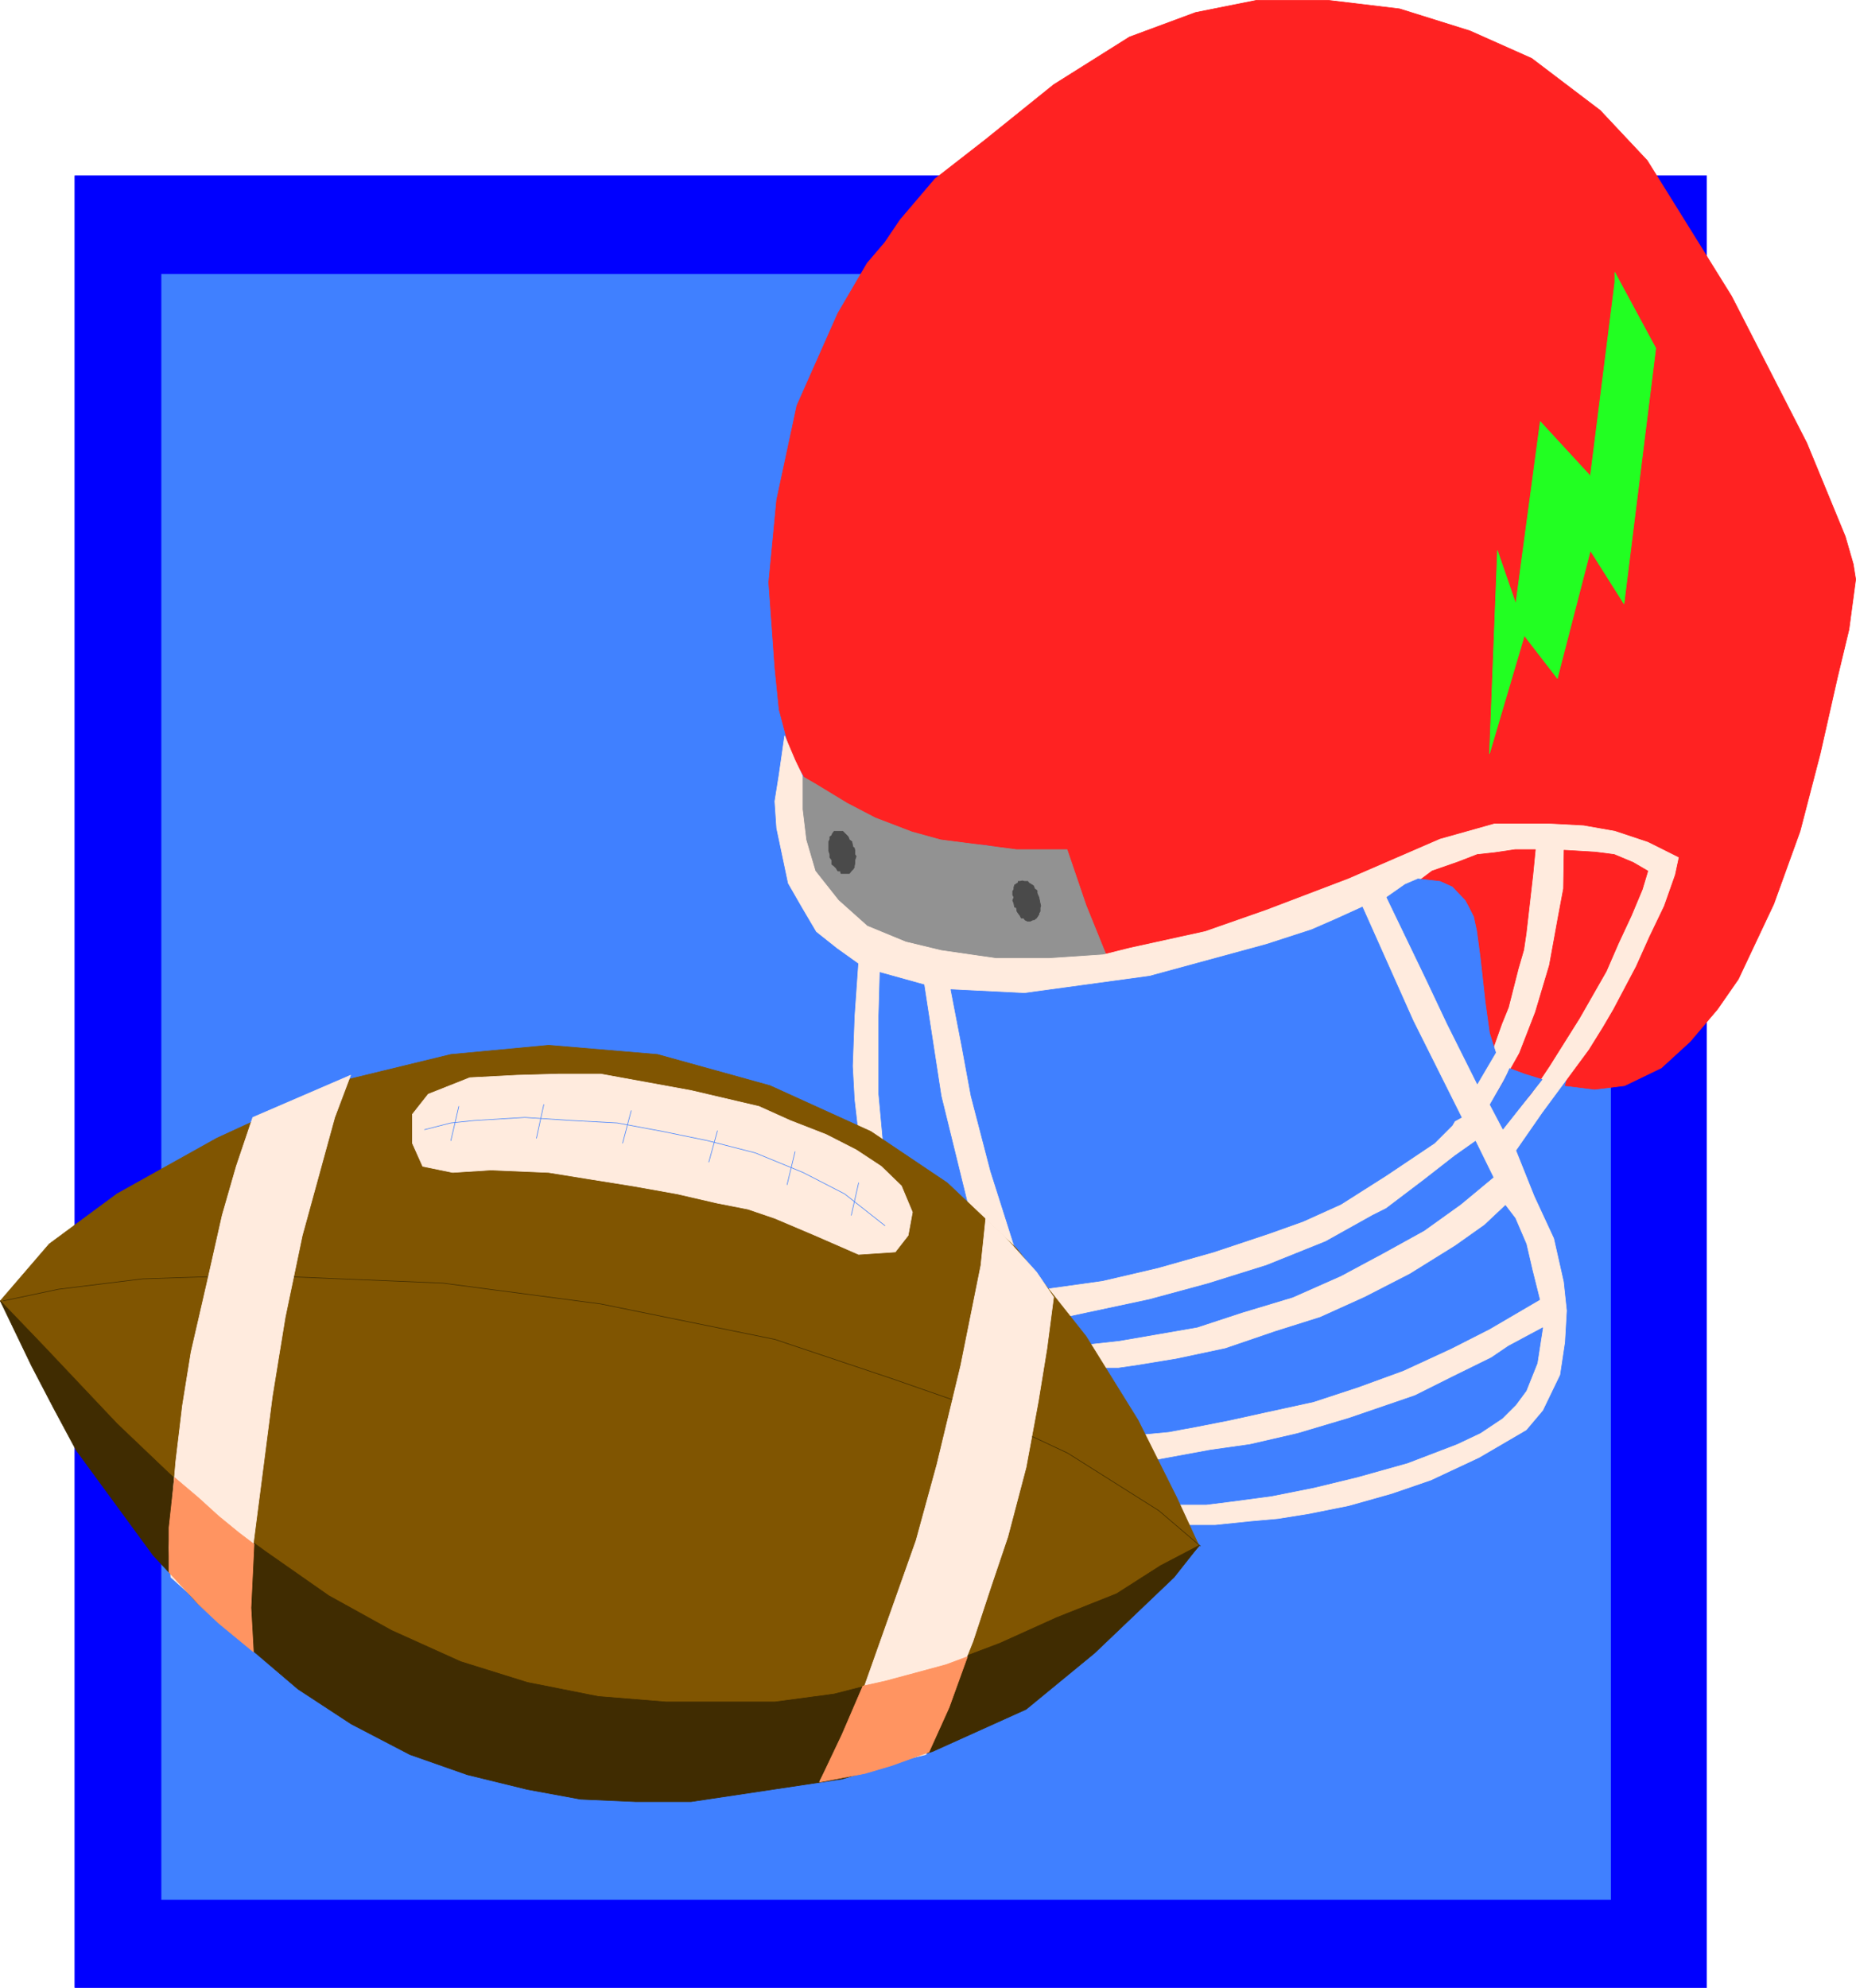
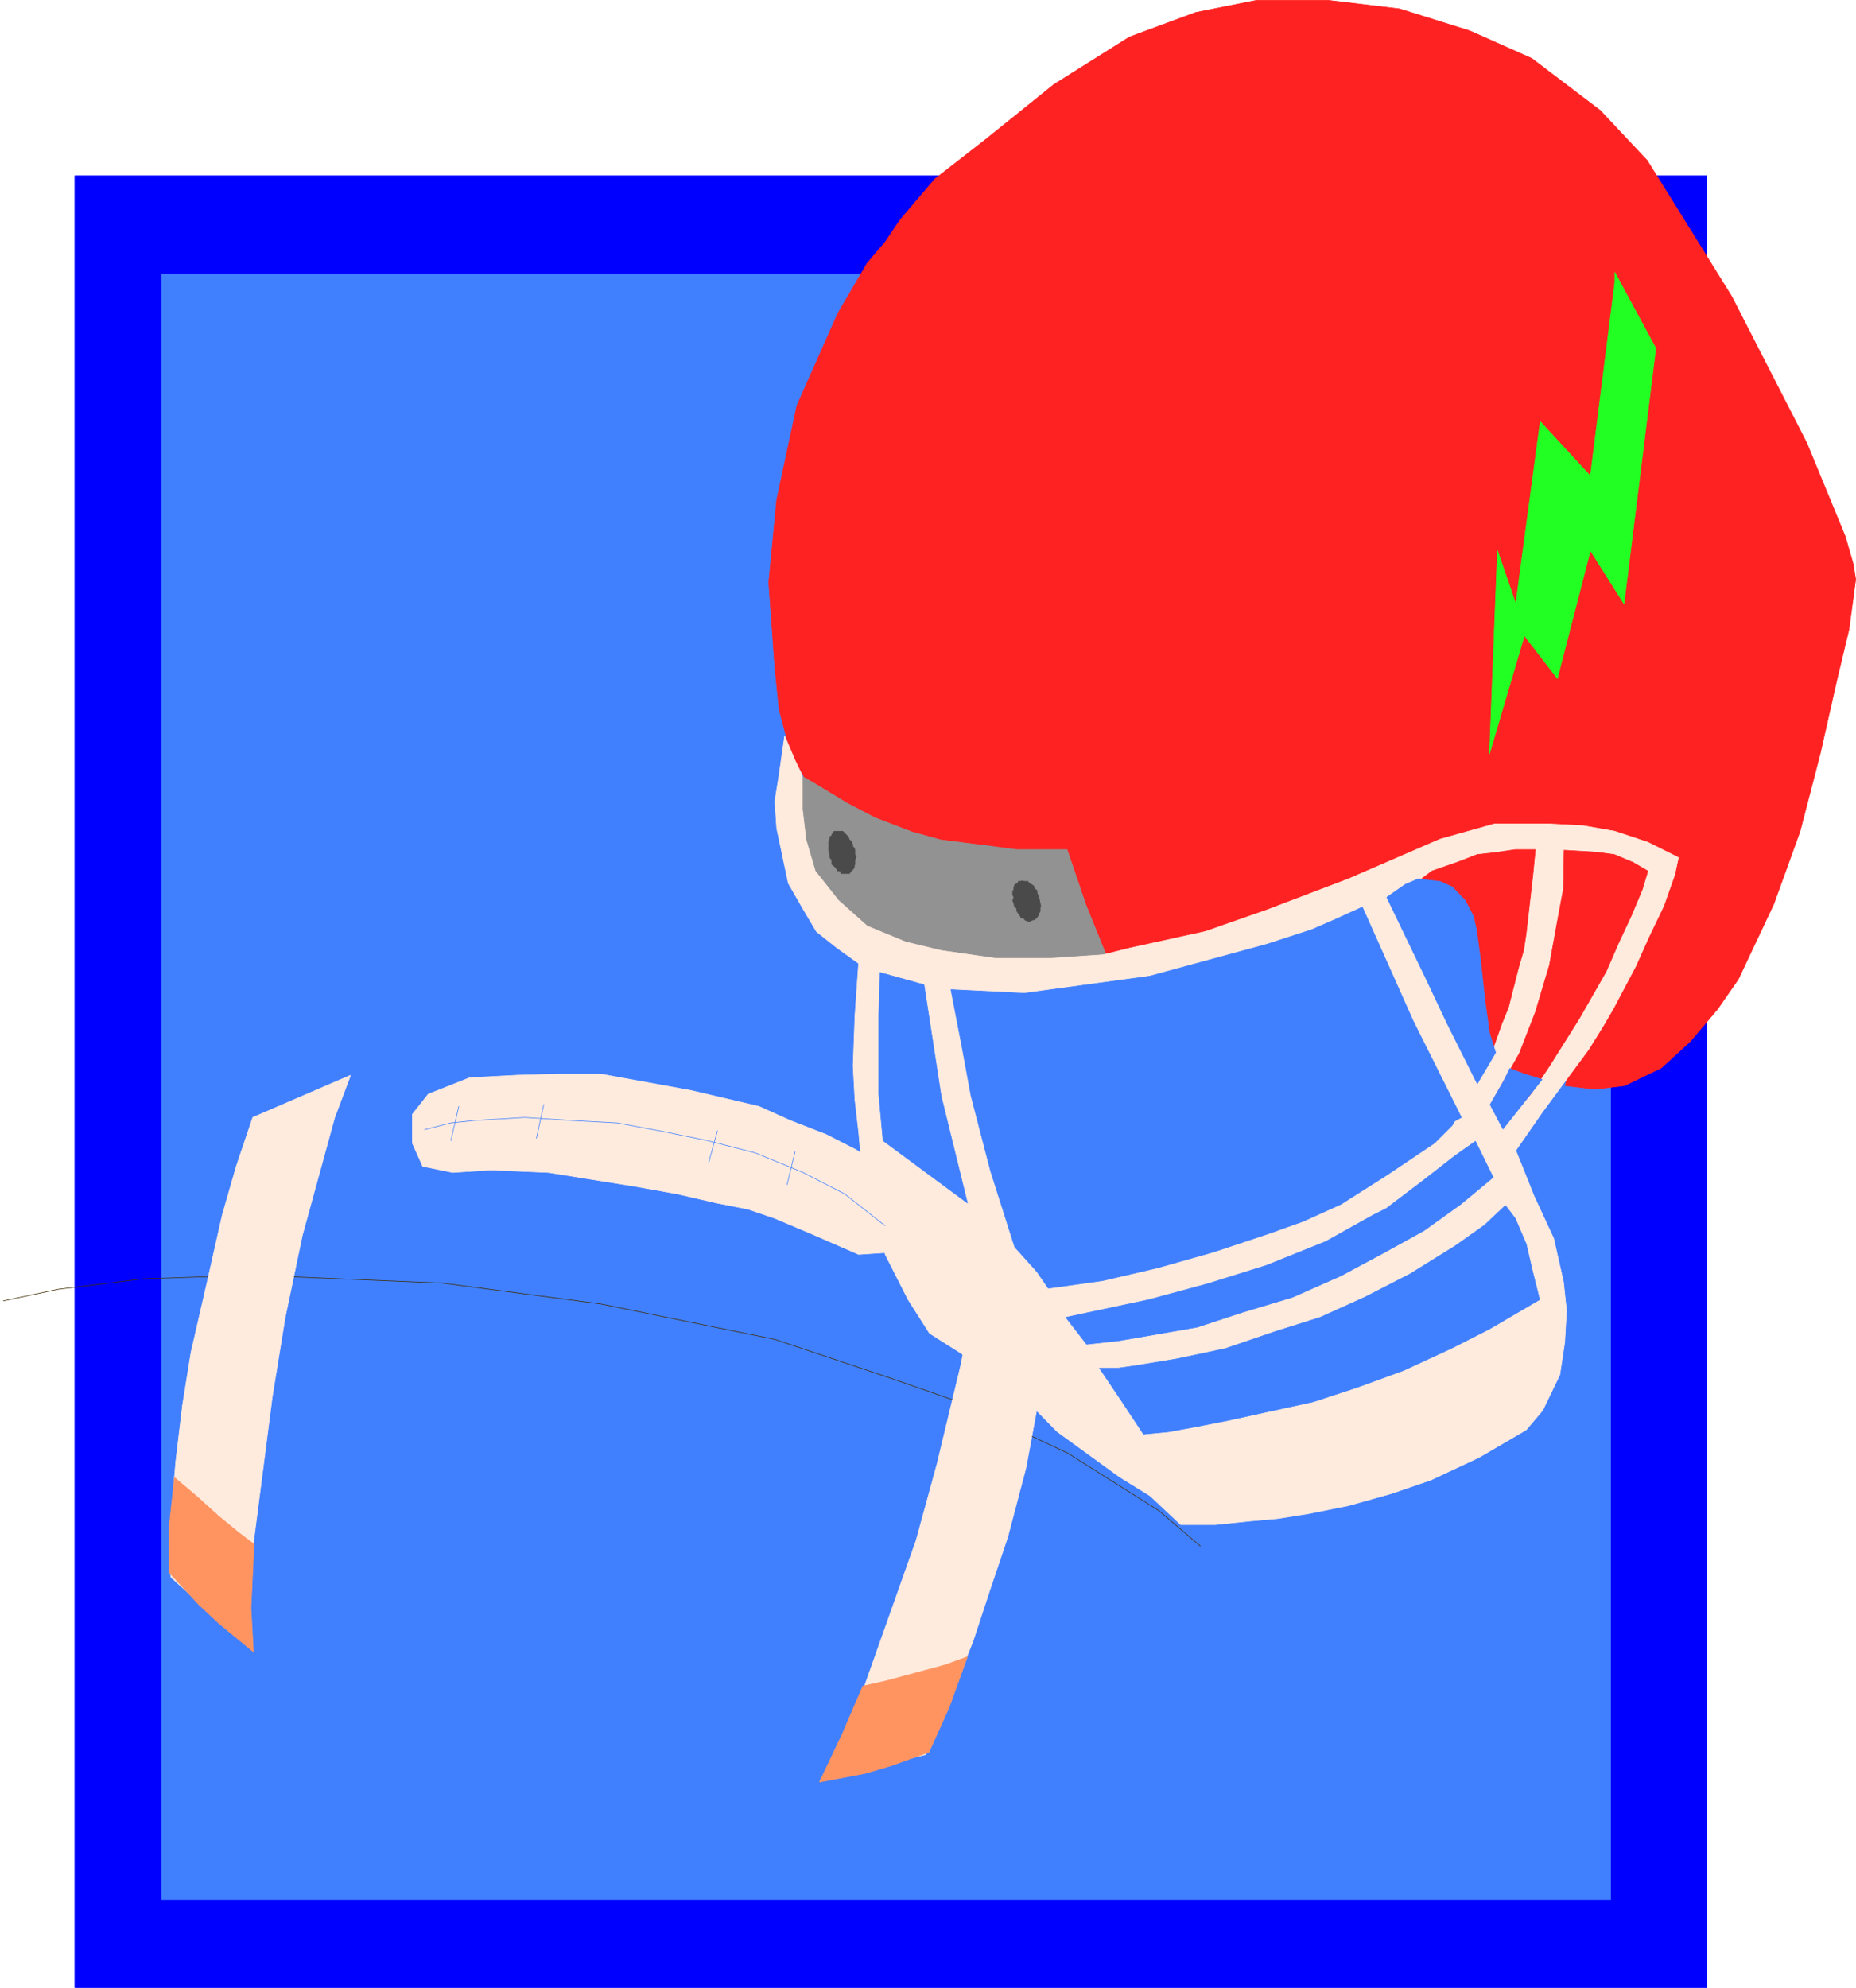
<svg xmlns="http://www.w3.org/2000/svg" xmlns:ns1="http://sodipodi.sourceforge.net/DTD/sodipodi-0.dtd" xmlns:ns2="http://www.inkscape.org/namespaces/inkscape" version="1.0" width="129.809mm" height="138.987mm" id="svg32" ns1:docname="Ball &amp; Helmet 1.wmf">
  <ns1:namedview id="namedview32" pagecolor="#ffffff" bordercolor="#000000" borderopacity="0.25" ns2:showpageshadow="2" ns2:pageopacity="0.0" ns2:pagecheckerboard="0" ns2:deskcolor="#d1d1d1" ns2:document-units="mm" />
  <defs id="defs1">
    <pattern id="WMFhbasepattern" patternUnits="userSpaceOnUse" width="6" height="6" x="0" y="0" />
  </defs>
  <path style="fill:#0000ff;fill-opacity:1;fill-rule:evenodd;stroke:#0000ff;stroke-width:0.162px;stroke-linecap:round;stroke-linejoin:round;stroke-miterlimit:4;stroke-dasharray:none;stroke-opacity:1" d="M 19.796,525.226 V 46.455 H 451.106 V 525.226 Z" id="path1" />
  <path style="fill:#4080ff;fill-opacity:1;fill-rule:evenodd;stroke:#4080ff;stroke-width:0.162px;stroke-linecap:round;stroke-linejoin:round;stroke-miterlimit:4;stroke-dasharray:none;stroke-opacity:1" d="M 42.743,501.958 V 72.47 H 425.735 V 501.958 Z" id="path2" />
  <path style="fill:#ff2222;fill-opacity:1;fill-rule:evenodd;stroke:#ff2222;stroke-width:0.162px;stroke-linecap:round;stroke-linejoin:round;stroke-miterlimit:4;stroke-dasharray:none;stroke-opacity:1" d="M 487.789,141.789 477.608,117.067 457.731,78.287 435.431,42.416 422.988,29.166 404.888,15.431 388.567,8.16 369.983,2.343 351.076,0.081 H 332.168 L 316.008,3.312 298.556,9.776 278.517,22.379 260.257,37.083 247.167,47.263 l -9.211,10.826 -4.04,5.979 -4.686,5.494 -7.757,13.25 -10.827,24.399 -5.333,24.884 -2.101,21.814 1.616,22.46 1.131,11.149 3.07,11.634 4.686,8.079 7.757,7.594 10.019,2.747 14.544,4.847 14.221,0.808 10.666,1.939 h 8.726 l 4.848,13.573 8.08,14.219 16.645,-1.616 18.746,-3.393 30.866,-9.049 26.341,-12.603 19.715,-1.454 h 26.341 l 5.171,-0.485 -4.848,14.542 -12.443,25.853 -5.333,22.137 7.757,0.97 7.918,-0.97 9.696,-4.686 7.595,-6.948 7.272,-8.564 5.494,-7.918 9.373,-19.875 6.949,-19.228 5.333,-20.521 4.525,-20.036 3.07,-12.765 1.778,-13.25 -0.646,-4.04 z" id="path3" />
  <path style="fill:#22ff22;fill-opacity:1;fill-rule:evenodd;stroke:#22ff22;stroke-width:0.162px;stroke-linecap:round;stroke-linejoin:round;stroke-miterlimit:4;stroke-dasharray:none;stroke-opacity:1" d="m 426.866,71.985 10.827,20.036 -8.403,67.542 -8.888,-14.058 -8.726,33.771 -8.726,-11.311 -9.211,31.186 2.101,-53.646 4.848,14.058 6.464,-48.152 13.251,14.381 6.464,-51.222 z" id="path4" />
  <path style="fill:#929292;fill-opacity:1;fill-rule:evenodd;stroke:#929292;stroke-width:0.162px;stroke-linecap:round;stroke-linejoin:round;stroke-miterlimit:4;stroke-dasharray:none;stroke-opacity:1" d="m 215.655,207.23 8.242,5.009 7.434,3.878 9.696,3.716 7.595,2.101 20.038,2.585 h 13.413 l 5.01,14.704 5.494,13.573 -15.19,5.817 h -28.765 l -21.654,-11.149 -13.251,-14.219 -4.686,-14.381 2.424,-14.058 z" id="path5" />
  <path style="fill:#ffebde;fill-opacity:1;fill-rule:evenodd;stroke:#ffebde;stroke-width:0.162px;stroke-linecap:round;stroke-linejoin:round;stroke-miterlimit:4;stroke-dasharray:none;stroke-opacity:1" d="m 210.161,200.929 1.939,4.04 v 8.887 l 0.97,8.079 2.424,8.241 6.141,7.756 7.595,6.786 10.181,4.201 9.373,2.262 14.544,2.101 h 13.898 l 14.382,-0.97 7.11,-1.777 19.877,-4.363 16.16,-5.655 21.654,-8.241 24.24,-10.503 14.382,-4.04 h 14.544 l 9.05,0.485 8.242,1.454 8.726,2.909 8.08,4.04 -0.97,4.524 -2.909,8.241 -3.878,8.079 -3.555,7.918 -5.979,11.311 -2.747,4.686 -3.717,5.979 -12.282,16.643 -6.949,10.018 4.848,12.119 5.171,11.149 2.586,11.472 0.808,7.594 -0.485,8.402 -1.293,8.564 -4.525,9.372 -4.363,5.171 -12.443,7.271 -12.766,5.979 -10.342,3.555 -11.474,3.232 -10.504,2.101 -8.08,1.293 -7.272,0.646 -9.373,0.97 h -9.05 l -8.08,-7.594 -8.08,-5.009 -16.483,-11.957 -8.888,-9.049 -7.918,-5.979 -4.525,-2.424 -4.04,-3.232 -8.403,-5.332 -5.656,-8.887 -5.979,-11.796 -3.717,-10.664 -2.424,-11.311 -0.97,-10.664 -0.97,-8.402 -0.485,-8.887 0.485,-13.25 0.97,-13.896 -5.656,-4.04 -5.494,-4.363 -3.717,-6.302 -3.717,-6.463 -3.07,-14.542 -0.485,-7.11 1.131,-7.11 1.454,-10.18 z" id="path6" />
  <path style="fill:#ff2222;fill-opacity:1;fill-rule:evenodd;stroke:#ff2222;stroke-width:0.162px;stroke-linecap:round;stroke-linejoin:round;stroke-miterlimit:4;stroke-dasharray:none;stroke-opacity:1" d="m 413.453,224.681 8.242,0.485 5.01,0.646 5.01,2.101 3.878,2.262 -1.454,4.847 -2.909,6.948 -3.394,7.271 -3.232,7.433 -7.11,12.442 -7.918,12.603 -4.848,7.271 -5.979,6.948 -1.939,-2.585 -1.778,-3.232 6.626,-11.796 4.202,-10.826 3.717,-12.442 2.262,-12.442 1.454,-7.756 z" id="path7" />
  <path style="fill:#ff2222;fill-opacity:1;fill-rule:evenodd;stroke:#ff2222;stroke-width:0.162px;stroke-linecap:round;stroke-linejoin:round;stroke-miterlimit:4;stroke-dasharray:none;stroke-opacity:1" d="m 405.858,224.52 h -5.333 l -5.494,0.808 -4.525,0.485 -5.01,1.939 -6.949,2.424 -4.525,3.393 -2.424,4.848 -0.162,5.655 4.04,9.21 4.686,10.18 3.555,6.302 3.555,6.948 3.232,8.887 2.909,-5.171 1.778,-4.848 1.778,-5.009 1.778,-4.363 2.586,-10.18 1.454,-5.009 0.646,-4.363 1.778,-15.512 z" id="path8" />
  <path style="fill:#4080ff;fill-opacity:1;fill-rule:evenodd;stroke:#4080ff;stroke-width:0.162px;stroke-linecap:round;stroke-linejoin:round;stroke-miterlimit:4;stroke-dasharray:none;stroke-opacity:1" d="m 399.071,282.367 3.878,1.454 4.686,1.454 -10.342,13.088 -3.394,-6.463 3.555,-6.14 0.97,-1.939 z" id="path9" />
  <path style="fill:#4080ff;fill-opacity:1;fill-rule:evenodd;stroke:#4080ff;stroke-width:0.162px;stroke-linecap:round;stroke-linejoin:round;stroke-miterlimit:4;stroke-dasharray:none;stroke-opacity:1" d="m 366.589,237.123 4.848,-3.393 3.394,-1.454 5.818,0.646 3.232,1.454 3.394,3.555 0.97,1.777 1.293,2.585 0.808,3.716 0.97,7.271 1.293,11.634 1.131,8.079 1.616,5.171 -4.848,8.241 -7.918,-15.835 -5.494,-11.634 z" id="path10" />
  <path style="fill:#4080ff;fill-opacity:1;fill-rule:evenodd;stroke:#4080ff;stroke-width:0.162px;stroke-linecap:round;stroke-linejoin:round;stroke-miterlimit:4;stroke-dasharray:none;stroke-opacity:1" d="m 251.369,261.522 19.392,0.97 33.128,-4.524 30.866,-8.402 11.958,-3.878 6.302,-2.747 7.11,-3.232 13.413,30.054 12.766,25.53 -1.778,0.97 -0.646,1.131 -4.686,4.686 -12.766,8.564 -11.958,7.594 -10.019,4.524 -9.05,3.232 -14.544,4.847 -14.867,4.201 -14.544,3.393 -15.029,2.101 -7.918,-10.18 -6.626,-20.844 -5.171,-19.875 -2.424,-13.088 z" id="path11" />
  <path style="fill:#4080ff;fill-opacity:1;fill-rule:evenodd;stroke:#4080ff;stroke-width:0.162px;stroke-linecap:round;stroke-linejoin:round;stroke-miterlimit:4;stroke-dasharray:none;stroke-opacity:1" d="m 232.623,256.998 11.635,3.232 4.525,29.408 6.949,28.277 -22.301,-16.481 -1.131,-12.28 v -9.695 -10.988 z" id="path12" />
  <path style="fill:#4080ff;fill-opacity:1;fill-rule:evenodd;stroke:#4080ff;stroke-width:0.162px;stroke-linecap:round;stroke-linejoin:round;stroke-miterlimit:4;stroke-dasharray:none;stroke-opacity:1" d="m 390.021,301.595 4.686,9.533 -8.565,7.11 -9.696,6.948 -10.827,5.979 -11.15,5.979 -12.766,5.655 -13.413,4.04 -11.797,3.878 -11.15,1.939 -9.373,1.616 -8.726,0.97 -5.494,-7.11 21.978,-4.686 15.514,-4.201 15.514,-4.848 15.675,-6.302 12.443,-6.948 3.555,-1.777 10.019,-7.594 8.08,-6.302 z" id="path13" />
  <path style="fill:#4080ff;fill-opacity:1;fill-rule:evenodd;stroke:#4080ff;stroke-width:0.162px;stroke-linecap:round;stroke-linejoin:round;stroke-miterlimit:4;stroke-dasharray:none;stroke-opacity:1" d="m 397.94,318.561 2.586,3.393 2.909,6.786 1.616,6.948 1.939,7.756 -13.251,7.756 -10.181,5.171 -12.605,5.817 -11.958,4.363 -11.797,3.878 -12.605,2.747 -9.534,2.101 -9.858,1.939 -2.747,0.485 -3.394,0.646 -6.787,0.646 -5.333,-8.079 -6.302,-9.372 h 5.01 l 4.525,-0.646 10.827,-1.777 12.928,-2.747 13.251,-4.524 11.797,-3.716 11.797,-5.332 11.958,-6.14 11.958,-7.433 7.757,-5.494 z" id="path14" />
-   <path style="fill:#4080ff;fill-opacity:1;fill-rule:evenodd;stroke:#4080ff;stroke-width:0.162px;stroke-linecap:round;stroke-linejoin:round;stroke-miterlimit:4;stroke-dasharray:none;stroke-opacity:1" d="m 407.797,350.878 -1.454,9.372 -2.909,7.271 -2.747,3.716 -3.555,3.555 -5.818,3.878 -6.141,2.909 -13.09,5.009 -13.251,3.716 -11.312,2.747 -11.312,2.262 -12.12,1.616 -5.171,0.646 h -9.05 l -3.878,-11.796 14.059,-2.585 10.342,-1.454 12.605,-2.908 13.574,-4.04 17.453,-5.979 10.019,-5.009 10.181,-5.009 4.525,-3.07 z" id="path15" />
-   <path style="fill:#805501;fill-opacity:1;fill-rule:evenodd;stroke:#805501;stroke-width:0.162px;stroke-linecap:round;stroke-linejoin:round;stroke-miterlimit:4;stroke-dasharray:none;stroke-opacity:1" d="m 316.978,408.563 -5.979,-12.927 -10.181,-20.359 -13.736,-22.137 -18.422,-23.268 -18.261,-17.289 -20.2,-13.573 -26.664,-12.119 -29.734,-8.241 -28.765,-2.424 -25.856,2.424 -29.25,7.11 -32.643,15.027 -26.341,14.704 -17.938,13.25 -12.928,15.027 12.443,19.875 13.574,25.045 22.786,31.024 19.392,17.128 28.603,17.451 30.866,11.957 37.653,6.625 37.814,-2.747 27.957,-5.494 30.866,-14.866 28.603,-14.381 21.654,-21.652 z" id="path16" />
  <path style="fill:#ffebde;fill-opacity:1;fill-rule:evenodd;stroke:#ffebde;stroke-width:0.162px;stroke-linecap:round;stroke-linejoin:round;stroke-miterlimit:4;stroke-dasharray:none;stroke-opacity:1" d="m 241.188,320.339 -2.909,-6.948 -5.333,-5.171 -6.626,-4.363 -7.918,-4.04 -9.534,-3.716 -8.242,-3.716 -17.938,-4.201 -23.917,-4.363 h -10.827 l -11.312,0.323 -12.443,0.646 -10.989,4.363 -4.202,5.332 v 7.594 l 2.747,6.14 7.918,1.616 10.019,-0.646 15.352,0.646 10.989,1.777 11.15,1.777 11.797,2.101 10.504,2.424 8.242,1.616 7.11,2.424 10.666,4.524 11.474,5.009 9.696,-0.646 3.394,-4.363 z" id="path17" />
  <path style="fill:none;stroke:#4080ff;stroke-width:0.162px;stroke-linecap:round;stroke-linejoin:round;stroke-miterlimit:4;stroke-dasharray:none;stroke-opacity:1" d="m 112.231,298.525 6.949,-1.777 6.302,-0.646 13.251,-0.808 12.282,0.808 12.12,0.646 12.12,2.262 11.797,2.424 12.605,3.232 12.605,5.171 10.989,5.655 10.666,8.402" id="path18" />
  <path style="fill:none;stroke:#4080ff;stroke-width:0.162px;stroke-linecap:round;stroke-linejoin:round;stroke-miterlimit:4;stroke-dasharray:none;stroke-opacity:1" d="m 121.281,292.385 -2.101,9.049" id="path19" />
  <path style="fill:none;stroke:#4080ff;stroke-width:0.162px;stroke-linecap:round;stroke-linejoin:round;stroke-miterlimit:4;stroke-dasharray:none;stroke-opacity:1" d="m 143.743,291.9 -1.939,8.887" id="path20" />
-   <path style="fill:none;stroke:#4080ff;stroke-width:0.162px;stroke-linecap:round;stroke-linejoin:round;stroke-miterlimit:4;stroke-dasharray:none;stroke-opacity:1" d="m 166.852,293.516 -2.262,8.564" id="path21" />
  <path style="fill:none;stroke:#4080ff;stroke-width:0.162px;stroke-linecap:round;stroke-linejoin:round;stroke-miterlimit:4;stroke-dasharray:none;stroke-opacity:1" d="m 189.637,298.848 -2.262,8.241" id="path22" />
  <path style="fill:none;stroke:#4080ff;stroke-width:0.162px;stroke-linecap:round;stroke-linejoin:round;stroke-miterlimit:4;stroke-dasharray:none;stroke-opacity:1" d="m 210.161,304.342 -2.101,8.725" id="path23" />
-   <path style="fill:none;stroke:#4080ff;stroke-width:0.162px;stroke-linecap:round;stroke-linejoin:round;stroke-miterlimit:4;stroke-dasharray:none;stroke-opacity:1" d="m 226.967,312.583 -1.939,8.564" id="path24" />
  <path style="fill:none;stroke:#402c01;stroke-width:0.162px;stroke-linecap:round;stroke-linejoin:round;stroke-miterlimit:4;stroke-dasharray:none;stroke-opacity:1" d="m 0.889,343.768 14.544,-3.07 22.301,-2.747 29.088,-0.97 50.258,2.101 41.693,5.494 46.056,9.372 30.866,10.341 17.614,6.14 28.926,13.573 24.078,15.189 10.989,9.372" id="path25" />
  <path style="fill:#4a4a4a;fill-opacity:1;fill-rule:evenodd;stroke:#4a4a4a;stroke-width:0.162px;stroke-linecap:round;stroke-linejoin:round;stroke-miterlimit:4;stroke-dasharray:none;stroke-opacity:1" d="m 274.477,236.8 -0.323,-0.808 v -0.646 l -0.646,-0.485 -0.323,-0.808 -0.808,-0.485 -0.485,-0.323 -0.162,-0.323 h -0.808 -0.162 l -0.485,-0.162 -0.646,0.162 h -0.485 v 0.323 l -0.485,0.323 -0.485,0.323 -0.162,0.646 v 0.485 l -0.323,0.485 v 0.97 l 0.323,0.646 -0.323,0.808 0.323,0.808 0.162,0.969 0.485,0.162 0.162,0.97 0.323,0.485 0.485,0.646 0.323,0.646 h 0.646 l 0.323,0.485 0.646,0.323 h 0.323 0.485 l 0.646,-0.323 h 0.323 l 0.646,-0.485 0.323,-0.485 0.323,-0.485 v -0.323 l 0.323,-0.485 v -0.97 l 0.162,-0.485 -0.162,-0.646 -0.162,-0.808 -0.162,-0.808 z" id="path26" />
  <path style="fill:#4a4a4a;fill-opacity:1;fill-rule:evenodd;stroke:#4a4a4a;stroke-width:0.162px;stroke-linecap:round;stroke-linejoin:round;stroke-miterlimit:4;stroke-dasharray:none;stroke-opacity:1" d="m 225.513,223.874 -0.162,-0.646 -0.162,-0.808 -0.646,-0.485 -0.323,-0.808 -0.323,-0.323 -0.485,-0.485 -0.646,-0.646 h -0.162 -0.485 -0.646 -0.485 -0.485 l -0.485,0.646 -0.162,0.485 -0.485,0.323 v 0.646 l -0.323,0.646 v 0 1.454 0.162 0.808 l 0.323,0.97 v 0.808 l 0.485,0.646 v 1.131 l 0.646,0.485 0.485,0.485 0.485,0.808 h 0.646 l 0.162,0.646 h 0.485 0.646 0.485 0.323 0.323 l 0.485,-0.646 0.485,-0.485 0.323,-0.485 v -0.323 l 0.162,-0.808 v -0.808 l 0.323,-0.97 -0.323,-0.485 v -0.97 l -0.162,-0.808 z" id="path27" />
-   <path style="fill:#402c01;fill-opacity:1;fill-rule:evenodd;stroke:#402c01;stroke-width:0.162px;stroke-linecap:round;stroke-linejoin:round;stroke-miterlimit:4;stroke-dasharray:none;stroke-opacity:1" d="m 316.978,408.402 -6.626,8.402 -21.008,20.036 -18.099,14.866 -24.725,11.149 -23.917,7.271 -39.915,5.979 h -7.434 -7.272 l -14.544,-0.646 -14.059,-2.585 -15.837,-3.878 -15.19,-5.332 L 92.839,455.584 78.78,446.374 66.822,436.194 52.439,423.913 40.481,410.987 20.119,383.195 14.14,372.045 8.322,360.896 0.081,343.768 11.554,355.725 l 19.392,20.521 13.736,13.088 12.605,11.311 12.928,9.372 16.645,11.634 16.645,9.21 18.261,8.241 17.614,5.494 18.746,3.716 17.938,1.454 h 14.059 14.706 l 15.675,-2.101 15.19,-3.878 14.059,-4.04 14.544,-5.494 15.029,-6.787 15.837,-6.302 11.635,-7.433 z" id="path28" />
  <path style="fill:#ffebde;fill-opacity:1;fill-rule:evenodd;stroke:#ffebde;stroke-width:0.162px;stroke-linecap:round;stroke-linejoin:round;stroke-miterlimit:4;stroke-dasharray:none;stroke-opacity:1" d="m 92.677,284.144 -25.856,11.149 -4.363,12.927 -3.717,12.927 -4.04,17.936 -4.202,18.259 -2.262,14.058 -1.778,14.866 -1.293,15.189 -0.485,7.594 0.485,7.756 21.654,19.39 -0.808,-13.735 0.808,-13.411 5.171,-40.073 3.394,-20.844 4.525,-21.652 8.565,-31.186 z" id="path29" />
  <path style="fill:#ffebde;fill-opacity:1;fill-rule:evenodd;stroke:#ffebde;stroke-width:0.162px;stroke-linecap:round;stroke-linejoin:round;stroke-miterlimit:4;stroke-dasharray:none;stroke-opacity:1" d="m 260.58,321.955 4.686,4.524 8.726,9.695 4.525,6.625 -1.778,13.573 -2.262,13.896 -3.232,17.451 -4.848,18.42 -4.525,13.411 -4.686,14.219 -5.818,14.542 -2.747,7.594 -3.878,7.756 -8.08,1.939 -8.08,2.424 -11.797,2.585 7.11,-12.765 4.686,-12.442 13.574,-38.295 5.494,-20.036 6.302,-26.176 5.333,-26.5 z" id="path30" />
  <path style="fill:#ff9461;fill-opacity:1;fill-rule:evenodd;stroke:#ff9461;stroke-width:0.162px;stroke-linecap:round;stroke-linejoin:round;stroke-miterlimit:4;stroke-dasharray:none;stroke-opacity:1" d="m 46.137,390.466 6.302,5.332 5.333,4.848 5.333,4.363 4.04,3.07 -0.808,16.805 0.646,11.634 -9.211,-7.594 -5.333,-5.009 -7.757,-8.402 V 403.716 Z" id="path31" />
  <path style="fill:#ff9461;fill-opacity:1;fill-rule:evenodd;stroke:#ff9461;stroke-width:0.162px;stroke-linecap:round;stroke-linejoin:round;stroke-miterlimit:4;stroke-dasharray:none;stroke-opacity:1" d="m 255.732,437.81 -5.656,2.101 -9.534,2.585 -6.626,1.777 -5.818,1.293 -5.494,12.765 -5.979,12.603 11.958,-2.262 7.11,-2.101 9.858,-3.555 5.333,-11.796 z" id="path32" />
</svg>